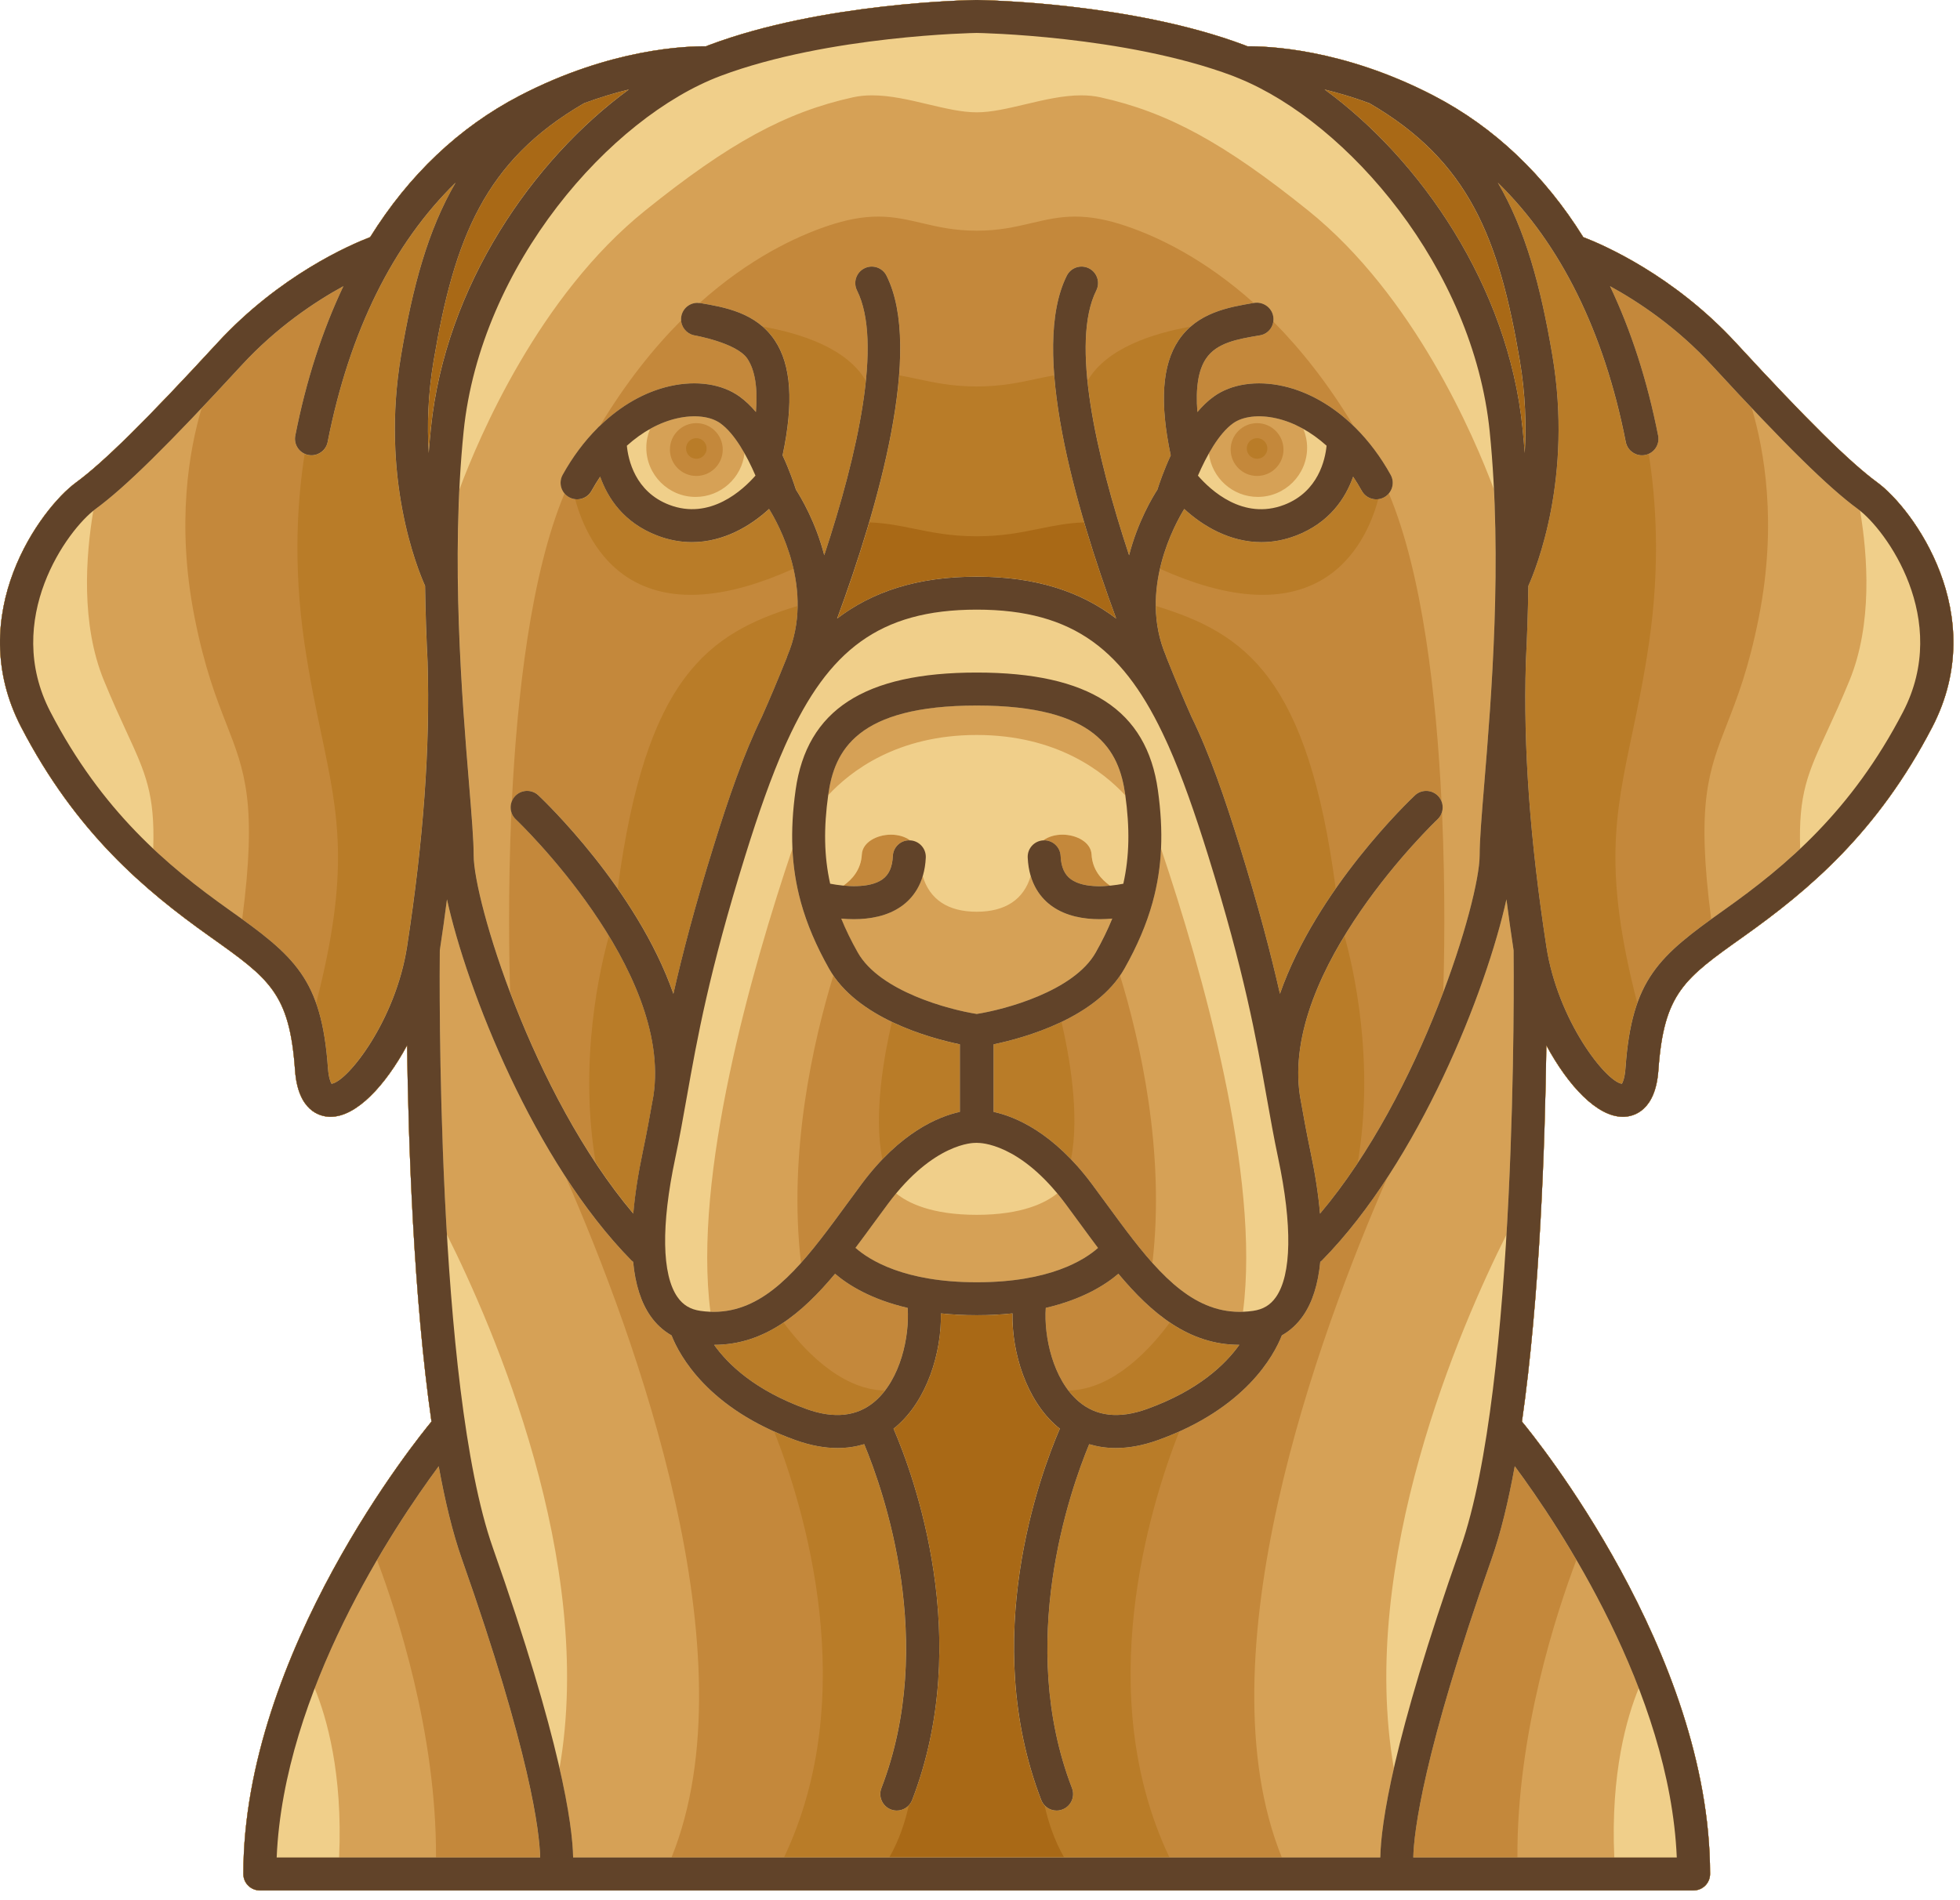
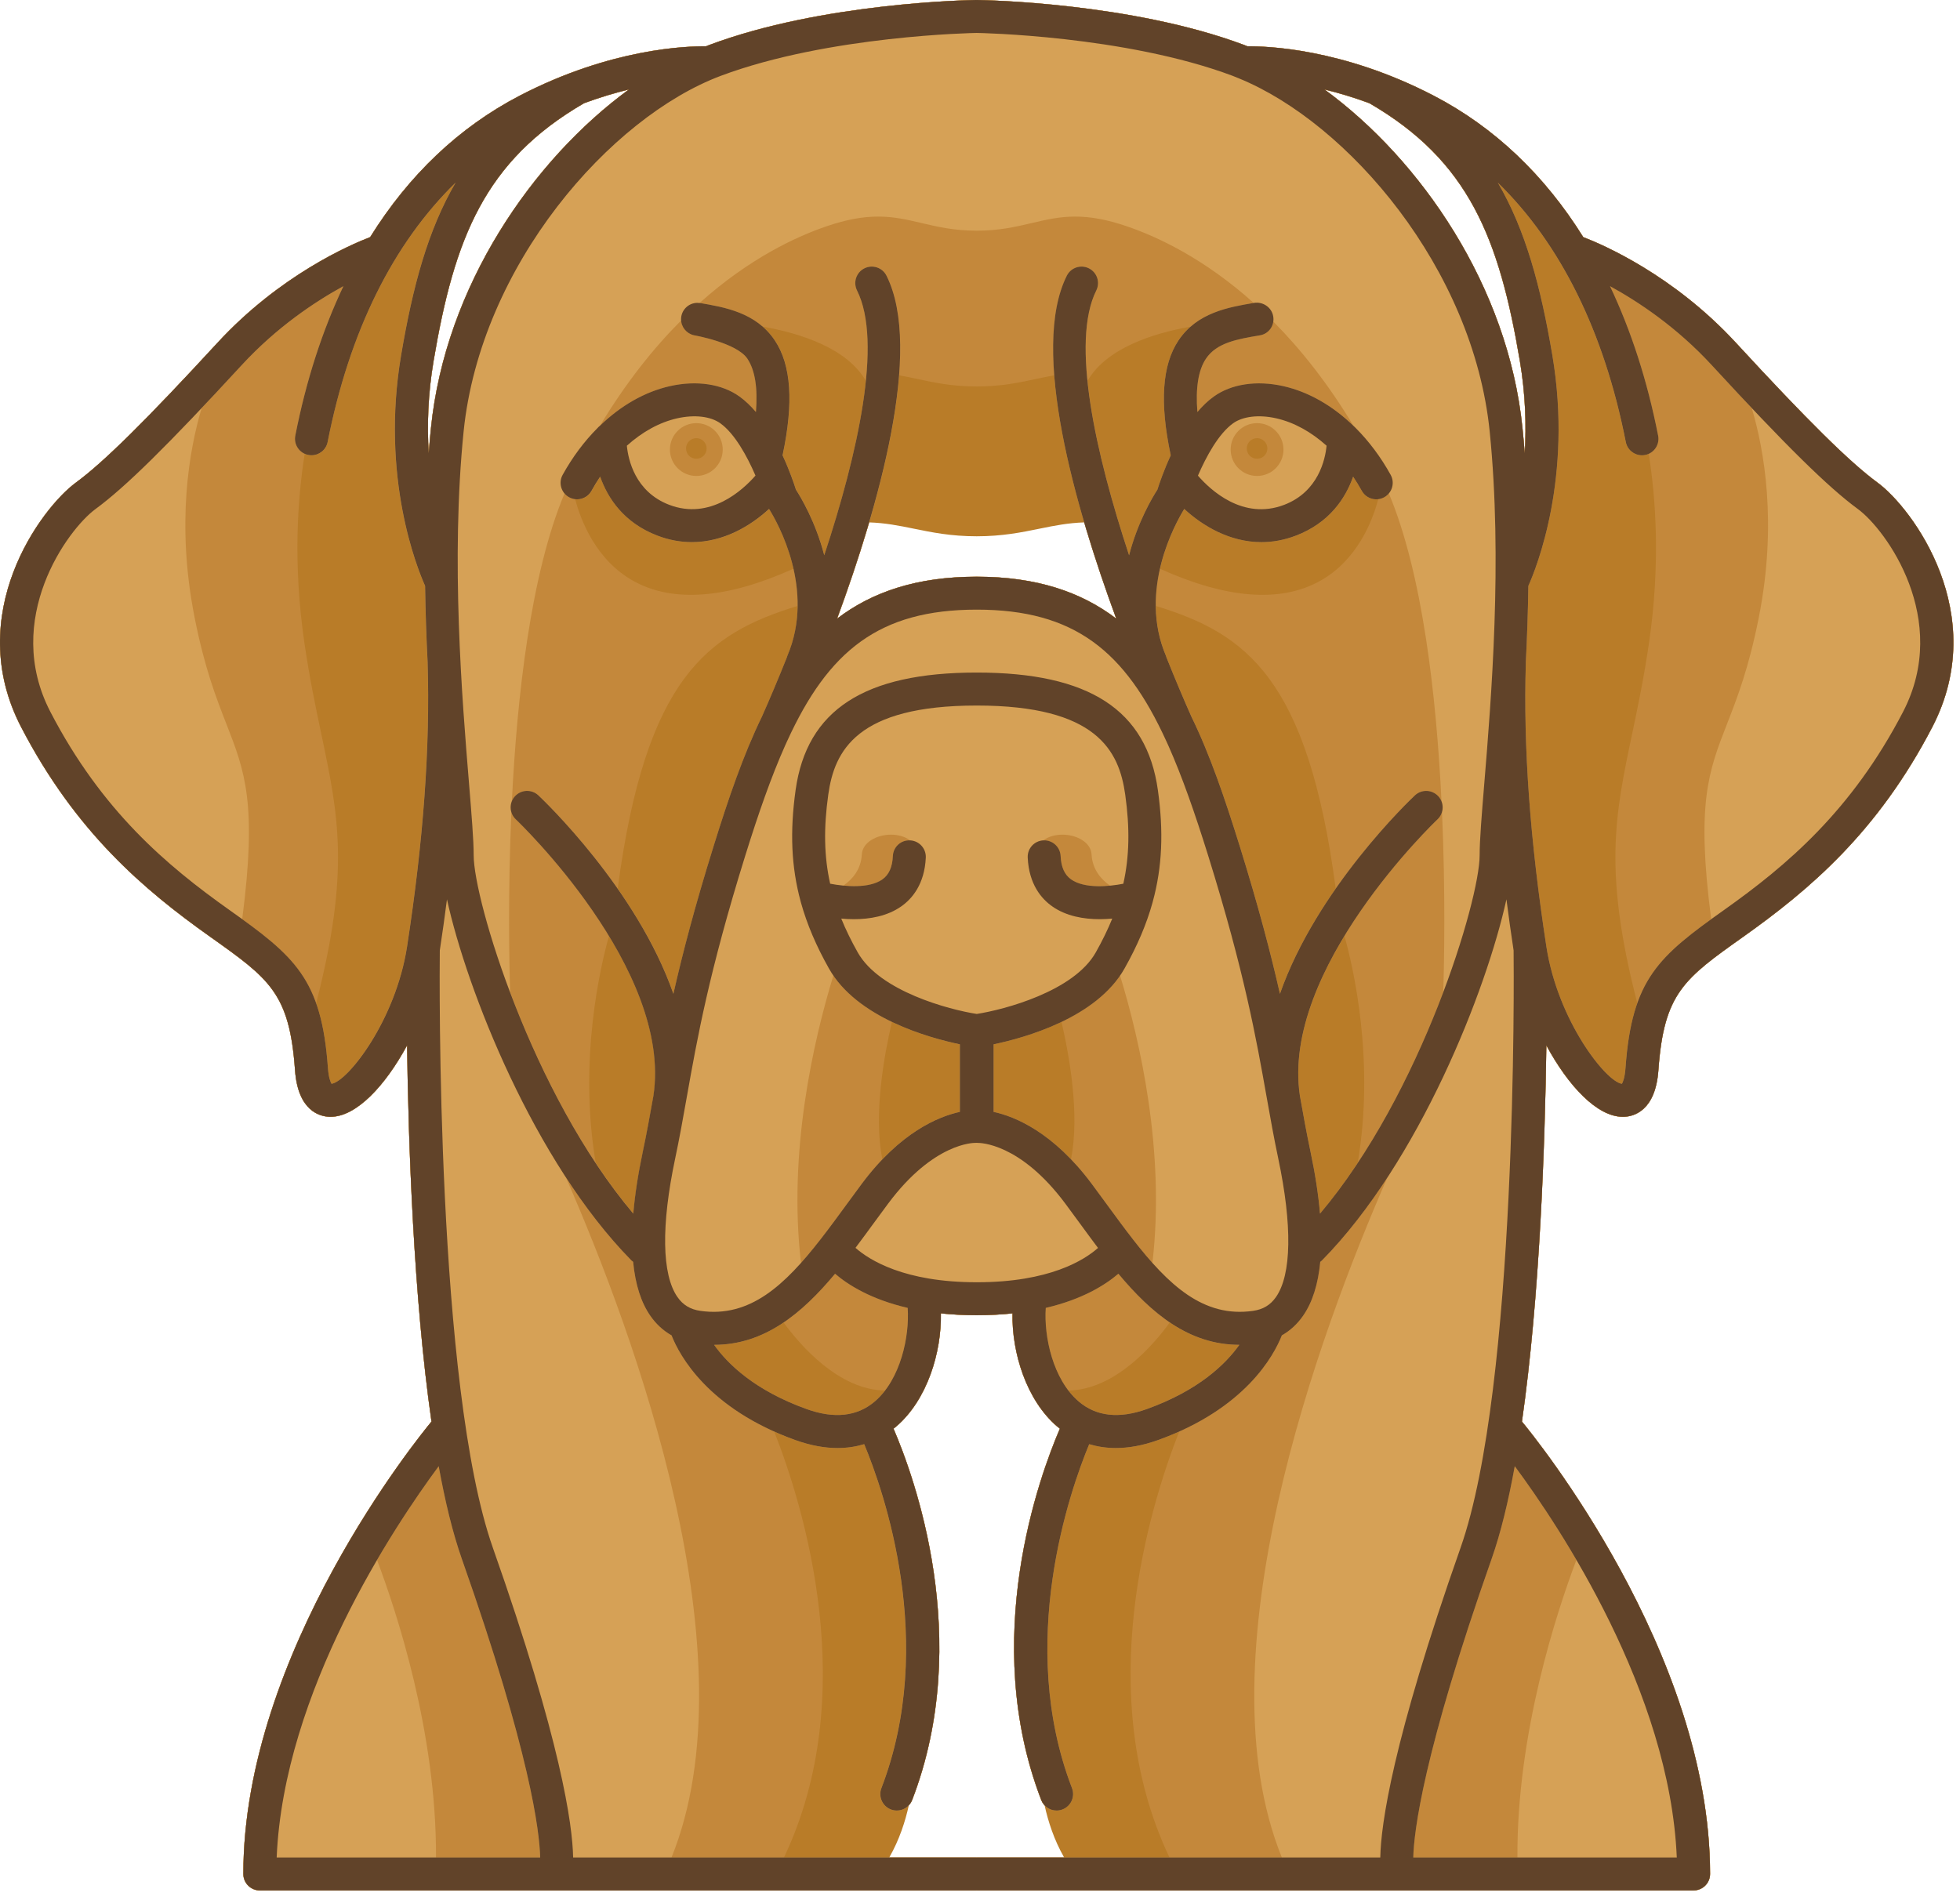
<svg xmlns="http://www.w3.org/2000/svg" style="fill-rule:evenodd;clip-rule:evenodd;stroke-linejoin:round;stroke-miterlimit:2;" xml:space="preserve" version="1.1" viewBox="0 0 131 127" height="100%" width="100%">
  <g transform="matrix(1,0,0,1,-232.72,-234.452)">
    <g>
      <g transform="matrix(1,0,0,1,-205.274,-95.793)">
-         <path style="fill:rgb(169,105,22);fill-rule:nonzero;" d="M563.475,362.503C561.632,361.151 558.804,358.358 554.022,353.166C549.843,348.631 545.134,346.603 543.815,346.098C541.232,341.953 537.879,338.754 533.825,336.645C527.695,333.458 522.574,333.327 521.378,333.344C521.304,333.314 521.229,333.281 521.153,333.253C513.583,330.414 503.73,330.251 503.313,330.245C503.304,330.245 503.293,330.248 503.283,330.249C503.272,330.248 503.262,330.245 503.249,330.245L503.235,330.245C502.818,330.251 492.965,330.414 485.396,333.253C485.321,333.281 485.247,333.314 485.171,333.344C483.98,333.324 478.855,333.456 472.723,336.645C468.667,338.754 465.316,341.954 462.734,346.098C461.416,346.604 456.705,348.631 452.528,353.166C447.745,358.358 444.918,361.15 443.073,362.503C440.722,364.227 435.487,371.304 439.408,378.854C443.058,385.883 447.633,389.742 452.032,392.864C456.006,395.684 457.345,396.634 457.713,401.791C457.909,404.526 459.378,404.881 459.999,404.905C460.028,404.907 460.059,404.907 460.087,404.907C461.814,404.907 463.741,402.835 465.202,400.132C465.29,406.655 465.632,416.912 466.833,425.281C466.036,426.24 454.258,440.699 454.258,455.522C454.258,456.13 454.752,456.624 455.36,456.624L503.25,456.624C503.259,456.624 503.267,456.621 503.275,456.621C503.283,456.621 503.291,456.624 503.299,456.624L551.19,456.624C551.797,456.624 552.291,456.131 552.291,455.522C552.291,440.699 540.513,426.24 539.717,425.281C540.918,416.912 541.26,406.655 541.349,400.133C542.809,402.835 544.737,404.907 546.465,404.907C546.493,404.907 546.522,404.907 546.55,404.905C547.174,404.881 548.643,404.526 548.836,401.791C549.205,396.634 550.543,395.685 554.517,392.864C558.916,389.742 563.493,385.884 567.142,378.854C571.06,371.304 565.824,364.227 563.475,362.503Z" />
-       </g>
+         </g>
      <g transform="matrix(1,0,0,1,4.561,-95.793)">
        <path style="fill:rgb(185,124,40);fill-rule:nonzero;" d="M353.64,362.503C351.797,361.151 348.969,358.358 344.186,353.166C340.007,348.631 335.298,346.603 333.979,346.098C331.396,341.953 328.043,338.754 323.988,336.645C317.859,333.458 312.737,333.327 311.542,333.344C311.467,333.314 311.392,333.281 311.317,333.253C303.746,330.414 293.894,330.251 293.478,330.245C293.468,330.245 293.457,330.248 293.447,330.249C293.436,330.248 293.426,330.245 293.414,330.245L293.399,330.245C292.982,330.251 283.131,330.414 275.561,333.253C275.486,333.281 275.411,333.314 275.336,333.344C274.144,333.324 269.019,333.456 262.888,336.645C258.833,338.754 255.48,341.954 252.899,346.098C251.58,346.604 246.869,348.631 242.692,353.166C237.91,358.358 235.082,361.15 233.237,362.503C230.887,364.227 225.653,371.304 229.572,378.854C233.222,385.883 237.797,389.742 242.196,392.864C246.17,395.684 247.508,396.634 247.877,401.791C248.073,404.526 249.541,404.881 250.163,404.905C250.192,404.907 250.222,404.907 250.25,404.907C251.977,404.907 253.905,402.835 255.366,400.132C255.453,406.655 255.796,416.912 256.996,425.281C256.201,426.24 244.422,440.699 244.422,455.522C244.422,456.13 244.915,456.624 245.523,456.624L293.412,456.624C293.421,456.624 293.429,456.621 293.437,456.621C293.446,456.621 293.454,456.624 293.462,456.624L341.352,456.624C341.959,456.624 342.453,456.131 342.453,455.522C342.453,440.699 330.675,426.24 329.879,425.281C331.079,416.912 331.421,406.655 331.51,400.133C332.969,402.835 334.897,404.907 336.626,404.907C336.654,404.907 336.683,404.907 336.712,404.905C337.335,404.881 338.803,404.526 338.998,401.791C339.366,396.634 340.705,395.685 344.679,392.864C349.078,389.742 353.653,385.884 357.303,378.854C361.225,371.304 355.99,364.227 353.64,362.503ZM302.766,371.602C300.43,369.822 297.444,368.799 293.438,368.799C289.434,368.799 286.447,369.821 284.111,371.602C284.842,369.613 285.59,367.414 286.25,365.168C287.314,365.202 288.245,365.384 289.217,365.584C290.447,365.835 291.717,366.096 293.437,366.096C295.156,366.096 296.429,365.835 297.658,365.584C298.63,365.384 299.561,365.202 300.625,365.168C301.287,367.414 302.034,369.612 302.766,371.602ZM319.678,337.143C326.334,341.001 328.353,346.178 329.738,354.364C330.118,356.61 330.178,358.693 330.065,360.537C330.022,359.98 329.973,359.427 329.917,358.876C328.956,349.372 323.106,340.92 316.685,336.229C317.604,336.45 318.609,336.748 319.678,337.143ZM267.198,337.144C268.267,336.748 269.273,336.452 270.192,336.228C263.77,340.919 257.921,349.373 256.96,358.875C256.905,359.426 256.855,359.979 256.813,360.536C256.701,358.692 256.759,356.609 257.141,354.363C258.523,346.179 260.542,341.001 267.198,337.144ZM293.438,454.422C293.43,454.422 293.422,454.42 293.413,454.42L287.593,454.42C288.272,453.242 288.671,451.982 288.903,450.928C288.996,450.827 289.074,450.711 289.126,450.576C293.26,439.828 289.234,428.897 287.879,425.753C287.942,425.703 288.008,425.652 288.068,425.602C290.124,423.835 291.094,420.666 291.045,418.048C291.774,418.125 292.56,418.169 293.413,418.169C293.422,418.169 293.43,418.166 293.438,418.166C293.447,418.166 293.455,418.169 293.463,418.169C294.317,418.169 295.102,418.125 295.831,418.048C295.783,420.666 296.752,423.835 298.809,425.602C298.868,425.653 298.934,425.704 298.998,425.753C297.644,428.898 293.619,439.828 297.751,450.576C297.804,450.712 297.88,450.827 297.975,450.928C298.207,451.986 298.606,453.244 299.283,454.42L293.463,454.42C293.455,454.42 293.447,454.422 293.438,454.422Z" />
      </g>
      <g transform="matrix(1,0,0,1,205.273,-95.793)">
        <path style="fill:rgb(196,136,59);fill-rule:nonzero;" d="M152.928,362.503C151.085,361.151 148.257,358.358 143.474,353.166C139.295,348.631 134.586,346.603 133.267,346.098C130.684,341.953 127.332,338.754 123.276,336.645C117.147,333.458 112.025,333.327 110.829,333.344C110.754,333.314 110.68,333.281 110.605,333.253C103.034,330.414 93.182,330.251 92.766,330.245C92.756,330.245 92.745,330.248 92.735,330.249C92.724,330.248 92.714,330.245 92.702,330.245L92.687,330.245C92.271,330.251 82.419,330.414 74.849,333.253C74.774,333.281 74.699,333.314 74.624,333.344C73.432,333.324 68.307,333.456 62.176,336.645C58.121,338.754 54.769,341.954 52.187,346.098C50.869,346.604 46.157,348.631 41.98,353.166C37.197,358.358 34.37,361.15 32.525,362.503C30.174,364.227 24.94,371.304 28.86,378.854C32.51,385.883 37.084,389.742 41.484,392.864C45.458,395.684 46.796,396.634 47.165,401.791C47.361,404.526 48.83,404.881 49.451,404.905C49.481,404.907 49.51,404.907 49.538,404.907C51.265,404.907 53.193,402.835 54.654,400.132C54.741,406.655 55.085,416.912 56.285,425.281C55.489,426.24 43.711,440.699 43.711,455.522C43.711,456.13 44.204,456.624 44.813,456.624L92.702,456.624C92.711,456.624 92.719,456.621 92.727,456.621C92.736,456.621 92.744,456.624 92.752,456.624L140.642,456.624C141.25,456.624 141.743,456.131 141.743,455.522C141.743,440.699 129.965,426.24 129.169,425.281C130.369,416.912 130.711,406.655 130.8,400.133C132.259,402.835 134.187,404.907 135.916,404.907C135.945,404.907 135.973,404.907 136.002,404.905C136.625,404.881 138.093,404.526 138.288,401.791C138.656,396.634 139.995,395.685 143.969,392.864C148.368,389.742 152.944,385.884 156.593,378.854C160.513,371.304 155.278,364.227 152.928,362.503ZM107.028,352.081C106.733,352.338 106.46,352.641 106.219,352.999C105.118,354.644 104.948,357.164 105.698,360.688C105.228,361.705 104.927,362.595 104.805,362.982C104.479,363.485 103.49,365.133 102.912,367.368C101.599,363.389 100.488,359.197 100.131,355.712C101.388,353.524 104.492,352.529 107.028,352.081ZM110.777,360.225C110.777,359.845 111.085,359.537 111.465,359.537C111.845,359.537 112.154,359.846 112.154,360.225C112.154,360.606 111.845,360.914 111.465,360.914C111.085,360.914 110.777,360.605 110.777,360.225ZM107.076,378.153C106.581,377.041 106.011,375.699 105.412,374.204C105.401,374.169 105.394,374.134 105.38,374.1C104.897,372.97 104.707,371.833 104.696,370.753C110.717,372.589 114.854,375.548 116.722,389.652C115.289,391.705 113.89,394.123 112.994,396.686C112.393,394.026 111.568,390.861 110.302,386.796C109.315,383.631 108.316,380.696 107.076,378.153ZM115.672,411.38C115.565,410.124 115.355,408.741 115.034,407.226C114.772,405.985 114.555,404.777 114.33,403.513C113.779,399.915 115.33,396.066 117.306,392.815C117.871,394.824 119.361,401.108 118.19,407.999C117.401,409.187 116.562,410.325 115.672,411.38ZM115.64,369.1C112.999,370.552 109.412,370.267 104.975,368.267C105.425,366.291 106.288,364.774 106.6,364.27C107.837,365.411 109.645,366.49 111.757,366.49C112.496,366.49 113.273,366.358 114.074,366.05C116.324,365.184 117.386,363.534 117.888,362.111C118.091,362.414 118.284,362.729 118.467,363.059C118.691,363.464 119.132,363.669 119.565,363.618C119.188,365.039 118.172,367.709 115.64,369.1ZM74.676,360.225C74.676,360.606 74.368,360.914 73.988,360.914C73.608,360.914 73.3,360.605 73.3,360.225C73.3,359.845 73.608,359.537 73.988,359.537C74.368,359.536 74.676,359.845 74.676,360.225ZM66.986,363.058C67.169,362.728 67.363,362.412 67.566,362.11C68.068,363.534 69.13,365.183 71.379,366.049C72.181,366.358 72.958,366.489 73.697,366.489C75.808,366.489 77.616,365.409 78.854,364.268C79.167,364.771 80.035,366.286 80.486,368.262C76.048,370.266 72.459,370.551 69.816,369.102C67.286,367.711 66.267,365.039 65.889,363.617C66.322,363.668 66.762,363.463 66.986,363.058ZM68.149,392.813C70.124,396.065 71.675,399.915 71.125,403.512C70.899,404.776 70.682,405.984 70.419,407.225C70.099,408.741 69.889,410.123 69.782,411.379C68.892,410.324 68.053,409.186 67.265,407.997C66.098,401.129 67.577,394.856 68.149,392.813ZM72.46,396.687C71.564,394.124 70.165,391.707 68.732,389.653C70.599,375.546 74.738,372.588 80.762,370.752C80.751,371.832 80.557,372.967 80.074,374.101C80.06,374.133 80.053,374.165 80.043,374.197C79.442,375.701 78.871,377.047 78.374,378.162C77.134,380.703 76.136,383.636 75.15,386.799C73.886,390.861 73.062,394.026 72.46,396.687ZM82.541,367.366C81.962,365.133 80.973,363.485 80.648,362.982C80.526,362.595 80.226,361.705 79.755,360.688C80.505,357.164 80.336,354.643 79.234,352.999C78.993,352.641 78.721,352.337 78.425,352.08C80.961,352.529 84.065,353.522 85.321,355.711C84.964,359.196 83.853,363.387 82.541,367.366ZM75.173,420.15C76.931,420.15 78.45,419.576 79.817,418.654C80.956,420.211 83.516,423.16 86.597,423.203C86.394,423.471 86.171,423.716 85.922,423.93C84.748,424.94 83.21,425.112 81.351,424.443C77.895,423.198 76.09,421.44 75.173,420.15ZM86.424,407.75C85.815,404.774 86.538,400.792 87.06,398.556C88.785,399.385 90.55,399.843 91.6,400.062L91.6,404.579C90.426,404.834 88.5,405.584 86.424,407.75ZM83.4,371.602C85.219,366.656 87.146,360.426 87.543,355.336C87.93,355.406 88.314,355.483 88.709,355.568C89.879,355.821 91.09,356.081 92.726,356.081C94.364,356.081 95.574,355.821 96.745,355.568C97.141,355.483 97.525,355.406 97.911,355.336C98.309,360.426 100.235,366.655 102.055,371.602C99.719,369.822 96.732,368.799 92.726,368.799C88.722,368.799 85.735,369.821 83.4,371.602ZM93.854,400.062C94.904,399.843 96.668,399.385 98.393,398.558C98.915,400.796 99.631,404.763 99.027,407.747C96.952,405.582 95.027,404.833 93.855,404.578L93.855,400.062L93.854,400.062ZM105.636,418.654C107.003,419.577 108.522,420.15 110.281,420.15C109.364,421.44 107.558,423.198 104.103,424.442C102.243,425.112 100.706,424.939 99.533,423.929C99.283,423.715 99.06,423.47 98.856,423.202C101.937,423.16 104.498,420.211 105.636,418.654ZM54.653,393.529C53.892,398.467 50.684,402.552 49.605,402.699C49.544,402.6 49.412,402.312 49.364,401.633C49.237,399.848 48.983,398.465 48.576,397.318C50.852,388.494 50.07,384.766 48.924,379.323C48.557,377.58 48.142,375.604 47.795,373.244C47.013,367.913 47.343,363.511 47.812,360.585C47.888,360.619 47.967,360.647 48.053,360.663C48.124,360.678 48.196,360.684 48.265,360.684C48.782,360.684 49.243,360.32 49.345,359.795C50.797,352.404 53.72,346.531 57.9,342.454C56.035,345.642 55.028,349.429 54.256,353.995C52.873,362.163 55.329,368.234 55.858,369.414C55.884,371.185 55.945,372.906 56.028,374.544C56.028,374.552 56.027,374.559 56.027,374.566C56.199,380.202 55.749,386.405 54.653,393.529ZM56.248,358.875C56.193,359.426 56.143,359.979 56.1,360.536C55.988,358.692 56.047,356.609 56.428,354.363C57.813,346.178 59.832,341.001 66.487,337.143C67.556,336.747 68.562,336.451 69.481,336.227C63.058,340.919 57.209,349.372 56.248,358.875ZM92.726,454.422C92.718,454.422 92.71,454.42 92.701,454.42L79.845,454.42C85.037,443.497 81.169,430.972 79.193,425.946C79.637,426.144 80.105,426.336 80.604,426.515C81.657,426.894 82.595,427.047 83.427,427.047C84.088,427.047 84.68,426.949 85.209,426.789C86.494,429.879 90.094,440.071 86.358,449.784C86.14,450.351 86.423,450.988 86.99,451.208C87.12,451.258 87.254,451.281 87.386,451.281C87.828,451.281 88.246,451.011 88.414,450.575C92.548,439.827 88.523,428.896 87.167,425.752C87.23,425.702 87.296,425.651 87.356,425.601C89.413,423.834 90.383,420.665 90.333,418.047C91.063,418.124 91.848,418.168 92.701,418.168C92.71,418.168 92.718,418.165 92.726,418.165C92.735,418.165 92.743,418.168 92.751,418.168C93.605,418.168 94.39,418.124 95.119,418.047C95.071,420.665 96.04,423.834 98.097,425.601C98.156,425.652 98.223,425.703 98.286,425.752C96.932,428.897 92.907,439.827 97.04,450.575C97.208,451.012 97.625,451.281 98.069,451.281C98.2,451.281 98.334,451.258 98.464,451.208C99.032,450.988 99.315,450.352 99.098,449.784C95.37,440.094 98.964,429.885 100.248,426.789C100.776,426.949 101.368,427.047 102.028,427.047C102.859,427.047 103.799,426.894 104.851,426.515C105.35,426.335 105.819,426.144 106.262,425.946C104.286,430.971 100.416,443.497 105.611,454.42L92.751,454.42C92.743,454.42 92.735,454.422 92.726,454.422ZM129.206,358.875C128.245,349.371 122.394,340.919 115.974,336.228C116.892,336.451 117.897,336.749 118.967,337.143C125.623,341.001 127.642,346.178 129.028,354.364C129.407,356.61 129.468,358.693 129.355,360.537C129.31,359.979 129.262,359.426 129.206,358.875ZM135.85,402.699C134.77,402.553 131.561,398.466 130.801,393.529C129.704,386.405 129.255,380.202 129.428,374.565C129.428,374.557 129.426,374.55 129.426,374.543C129.508,372.905 129.571,371.185 129.597,369.413C130.125,368.233 132.581,362.162 131.199,353.994C130.426,349.428 129.419,345.64 127.553,342.453C131.735,346.53 134.657,352.403 136.108,359.794C136.212,360.318 136.672,360.683 137.188,360.683C137.258,360.683 137.331,360.677 137.402,360.662C137.486,360.645 137.566,360.618 137.641,360.584C138.111,363.512 138.441,367.913 137.659,373.243C137.313,375.603 136.898,377.579 136.53,379.322C135.385,384.765 134.603,388.493 136.879,397.317C136.473,398.464 136.22,399.847 136.091,401.632C136.042,402.313 135.909,402.601 135.85,402.699Z" />
      </g>
      <g transform="matrix(1,0,0,1,-205.274,95.794)">
        <path style="fill:rgb(214,161,86);fill-rule:nonzero;" d="M563.475,170.915C561.632,169.563 558.804,166.77 554.022,161.577C549.843,157.042 545.134,155.015 543.815,154.51C541.232,150.365 537.879,147.165 533.825,145.056C527.695,141.869 522.574,141.738 521.378,141.755C521.304,141.726 521.229,141.692 521.153,141.665C513.583,138.826 503.73,138.663 503.313,138.658C503.304,138.658 503.293,138.66 503.283,138.661C503.272,138.661 503.262,138.658 503.249,138.658L503.235,138.658C502.818,138.663 492.965,138.826 485.396,141.665C485.321,141.693 485.247,141.726 485.171,141.755C483.98,141.737 478.855,141.868 472.723,145.056C468.667,147.165 465.316,150.365 462.734,154.51C461.416,155.015 456.705,157.042 452.528,161.577C447.745,166.77 444.918,169.562 443.073,170.915C440.722,172.639 435.487,179.715 439.408,187.265C443.058,194.295 447.633,198.153 452.032,201.275C456.006,204.095 457.345,205.045 457.713,210.202C457.909,212.937 459.378,213.291 459.999,213.316C460.028,213.317 460.059,213.318 460.087,213.318C461.814,213.318 463.741,211.245 465.202,208.543C465.29,215.066 465.632,225.323 466.833,233.692C466.036,234.651 454.258,249.11 454.258,263.933C454.258,264.541 454.752,265.035 455.36,265.035L503.25,265.035C503.259,265.035 503.267,265.032 503.275,265.032C503.283,265.032 503.291,265.035 503.299,265.035L551.19,265.035C551.797,265.035 552.291,264.541 552.291,263.933C552.291,249.11 540.513,234.651 539.717,233.692C540.918,225.323 541.26,215.067 541.349,208.544C542.809,211.246 544.737,213.319 546.465,213.319C546.493,213.319 546.522,213.319 546.55,213.317C547.174,213.292 548.643,212.938 548.836,210.203C549.205,205.046 550.543,204.096 554.517,201.276C558.916,198.153 563.493,194.296 567.142,187.266C571.06,179.715 565.824,172.639 563.475,170.915ZM529.514,145.554C536.169,149.412 538.188,154.59 539.575,162.775C539.954,165.022 540.014,167.105 539.901,168.948C539.858,168.392 539.809,167.838 539.753,167.286C538.793,157.783 532.942,149.33 526.521,144.639C527.439,144.862 528.444,145.16 529.514,145.554ZM523.777,168.712C523.777,169.686 522.988,170.476 522.011,170.476C521.038,170.476 520.247,169.686 520.247,168.712C520.247,167.737 521.038,166.946 522.011,166.946C522.988,166.946 523.777,167.737 523.777,168.712ZM523.765,164.471C521.985,164.071 520.292,164.325 519.119,165.168C518.725,165.452 518.36,165.808 518.023,166.203C517.895,164.598 518.084,163.402 518.595,162.637C519.315,161.564 520.701,161.329 522.169,161.081L522.208,161.074C522.691,160.992 523.03,160.609 523.093,160.15C524.9,161.97 526.73,164.257 528.458,167.129C527.063,165.778 525.452,164.849 523.765,164.471ZM516.245,169.1C515.775,170.117 515.474,171.008 515.352,171.394C515.026,171.897 514.038,173.545 513.459,175.78C511.209,168.961 509.548,161.517 511.268,158.076C511.54,157.532 511.32,156.87 510.776,156.598C510.231,156.326 509.57,156.546 509.297,157.091C506.827,162.029 509.837,172.503 512.601,180.013C510.265,178.233 507.279,177.211 503.273,177.211C499.269,177.211 496.281,178.232 493.947,180.013C496.711,172.503 499.718,162.03 497.249,157.091C496.977,156.547 496.315,156.326 495.771,156.598C495.226,156.87 495.006,157.532 495.278,158.076C496.997,161.514 495.335,168.959 493.088,175.778C492.509,173.545 491.52,171.898 491.194,171.394C491.072,171.007 490.771,170.116 490.3,169.1C491.051,165.576 490.881,163.056 489.78,161.412C488.536,159.554 486.44,159.196 484.753,158.911C488.063,155.946 491.179,154.482 493.288,153.768C494.564,153.337 495.644,153.137 496.691,153.137C497.75,153.137 498.637,153.345 499.577,153.566C500.653,153.818 501.765,154.08 503.272,154.08C504.78,154.08 505.893,153.819 506.969,153.566C507.908,153.346 508.795,153.137 509.852,153.137C510.9,153.137 511.982,153.338 513.255,153.768C515.365,154.481 518.482,155.946 521.791,158.911C520.103,159.196 518.008,159.554 516.764,161.412C515.664,163.056 515.495,165.576 516.245,169.1ZM508.881,195.889C508.855,195.281 508.341,194.806 507.732,194.837C507.729,194.837 507.725,194.838 507.721,194.839C508.084,194.57 508.555,194.456 509.006,194.456C509.927,194.456 510.907,194.951 510.951,195.781C511.007,196.802 511.607,197.461 512.184,197.864C511.283,197.95 510.231,197.908 509.578,197.445C509.141,197.134 508.913,196.625 508.881,195.889ZM495.595,195.781C495.64,194.951 496.62,194.456 497.543,194.456C497.992,194.456 498.462,194.57 498.827,194.839C498.824,194.839 498.82,194.837 498.816,194.837C498.2,194.806 497.694,195.281 497.668,195.889C497.634,196.624 497.407,197.132 496.971,197.443C496.325,197.904 495.271,197.947 494.367,197.861C494.943,197.458 495.542,196.799 495.595,195.781ZM493.694,203.87C495.721,206.834 500.183,208.064 502.147,208.473L502.147,212.99C500.712,213.302 498.159,214.348 495.581,217.812C495.249,218.258 494.922,218.706 494.596,219.151C494,219.964 493.423,220.753 492.846,221.496C492.842,221.501 492.839,221.505 492.835,221.51C492.402,222.068 491.969,222.595 491.53,223.085C490.663,215.684 492.347,208.28 493.694,203.87ZM513.712,221.509C513.71,221.505 513.706,221.501 513.703,221.497C513.125,220.754 512.546,219.964 511.953,219.15C511.627,218.704 511.299,218.256 510.968,217.811C508.388,214.347 505.834,213.3 504.402,212.989L504.402,208.472C506.366,208.063 510.826,206.833 512.853,203.869C514.201,208.28 515.884,215.683 515.018,223.083C514.579,222.594 514.146,222.066 513.712,221.509ZM486.299,168.712C486.299,169.686 485.51,170.476 484.535,170.476C483.56,170.476 482.769,169.686 482.769,168.712C482.769,167.737 483.56,166.946 484.535,166.946C485.51,166.946 486.299,167.737 486.299,168.712ZM487.427,165.168C486.255,164.326 484.562,164.071 482.781,164.471C481.097,164.849 479.488,165.775 478.093,167.124C478.091,167.125 478.091,167.127 478.089,167.128C479.839,164.22 481.693,161.909 483.524,160.078C483.558,160.568 483.911,160.968 484.378,161.071C484.378,161.071 487.232,161.564 487.951,162.637C488.462,163.402 488.653,164.597 488.522,166.203C488.188,165.808 487.822,165.452 487.427,165.168ZM472.09,204.991C472.028,202.99 471.936,198.349 472.174,192.929C472.228,193.116 472.325,193.292 472.477,193.435C472.582,193.534 482.971,203.436 481.672,211.926C481.445,213.189 481.228,214.397 480.966,215.638C480.646,217.154 480.435,218.536 480.328,219.792C476.703,215.497 473.909,209.812 472.09,204.991ZM473.986,191.831C473.544,191.414 472.845,191.435 472.428,191.878C472.328,191.984 472.255,192.105 472.205,192.233C472.551,185.201 473.469,177.023 475.726,171.642C475.809,171.743 475.913,171.832 476.034,171.9C476.567,172.195 477.237,172.003 477.531,171.471C477.715,171.141 477.909,170.825 478.112,170.523C478.613,171.946 479.676,173.597 481.925,174.461C482.727,174.77 483.503,174.901 484.242,174.901C486.354,174.901 488.161,173.822 489.399,172.681C489.983,173.619 492.508,178.087 490.62,182.511C490.605,182.543 490.599,182.575 490.588,182.608C489.987,184.11 489.417,185.457 488.92,186.572C487.68,189.113 486.682,192.045 485.696,195.21C484.431,199.274 483.606,202.439 483.004,205.098C480.558,198.085 474.336,192.158 473.986,191.831ZM485.72,228.562C489.091,228.562 491.59,226.463 493.807,223.81C494.685,224.562 496.212,225.523 498.659,226.093C498.793,228.011 498.181,230.87 496.47,232.343C495.295,233.352 493.757,233.525 491.899,232.855C488.44,231.61 486.636,229.852 485.72,228.562ZM507.889,226.092C510.335,225.523 511.863,224.561 512.741,223.809C514.958,226.462 517.458,228.561 520.827,228.561L520.829,228.561C519.912,229.852 518.106,231.61 514.651,232.853C512.791,233.523 511.254,233.35 510.081,232.341C508.366,230.87 507.757,228.011 507.889,226.092ZM520.848,195.209C519.863,192.042 518.864,189.107 517.623,186.564C517.127,185.453 516.558,184.111 515.959,182.615C515.948,182.58 515.94,182.545 515.927,182.511C514.047,178.112 516.565,173.623 517.148,172.681C518.384,173.822 520.193,174.9 522.304,174.9C523.043,174.9 523.819,174.768 524.62,174.46C526.871,173.595 527.933,171.944 528.435,170.522C528.638,170.824 528.831,171.14 529.014,171.47C529.308,172.002 529.98,172.194 530.511,171.899C530.633,171.832 530.735,171.742 530.819,171.641C533.079,177.022 533.996,185.2 534.34,192.232C534.29,192.105 534.217,191.983 534.117,191.878C533.7,191.435 533.003,191.414 532.559,191.831C532.211,192.159 525.989,198.085 523.539,205.098C522.94,202.438 522.115,199.274 520.848,195.209ZM534.071,193.435C534.222,193.292 534.321,193.116 534.373,192.929C534.613,198.349 534.519,202.991 534.456,204.991C532.639,209.812 529.845,215.497 526.219,219.792C526.112,218.536 525.902,217.153 525.581,215.638C525.318,214.397 525.102,213.189 524.877,211.926C523.576,203.436 533.967,193.534 534.071,193.435ZM477.033,145.554C478.102,145.16 479.107,144.862 480.026,144.638C473.604,149.33 467.755,157.783 466.795,167.285C466.739,167.837 466.69,168.391 466.647,168.947C466.535,167.103 466.593,165.02 466.975,162.774C468.359,154.59 470.378,149.413 477.033,145.554ZM465.2,201.94C464.438,206.878 461.229,210.964 460.151,211.111C460.09,211.012 459.957,210.723 459.909,210.045C459.513,204.503 457.931,202.818 454.182,200.106C455.192,192.356 454.355,190.205 453.128,187.063C452.444,185.312 451.669,183.326 450.995,179.91C449.759,173.648 450.639,168.739 451.47,165.942C452.287,165.077 453.175,164.125 454.146,163.07C456.491,160.525 459.052,158.826 460.946,157.789C459.54,160.753 458.455,164.088 457.73,167.781C457.612,168.378 458.002,168.957 458.599,169.074C458.67,169.089 458.742,169.095 458.811,169.095C459.328,169.095 459.788,168.731 459.891,168.206C461.343,160.816 464.265,154.942 468.446,150.866C466.581,154.054 465.574,157.84 464.802,162.408C463.419,170.575 465.874,176.646 466.404,177.826C466.429,179.597 466.491,181.319 466.573,182.956C466.573,182.963 466.572,182.971 466.573,182.978C466.745,188.614 466.296,194.817 465.2,201.94ZM467.135,262.831C467.176,254.495 464.496,246.391 463.194,242.948C464.778,240.233 466.299,238.048 467.314,236.676C467.74,239.02 468.248,241.133 468.857,242.862C473.452,255.899 474.056,261.14 474.095,262.832L467.135,262.832L467.135,262.831ZM503.273,262.833C503.264,262.833 503.256,262.831 503.248,262.831L482.876,262.831C488.302,249.428 480.46,227.989 475.814,217.363C477.143,219.403 478.608,221.303 480.19,222.913C480.228,222.951 480.269,222.981 480.31,223.013C480.454,224.524 480.839,225.733 481.466,226.631C481.853,227.185 482.326,227.617 482.877,227.929C483.402,229.265 485.304,232.823 491.15,234.928C492.203,235.306 493.14,235.461 493.972,235.461C494.633,235.461 495.225,235.362 495.754,235.202C497.038,238.292 500.638,248.484 496.903,258.197C496.683,258.765 496.966,259.402 497.535,259.621C497.666,259.671 497.799,259.695 497.931,259.695C498.373,259.695 498.79,259.426 498.959,258.988C503.093,248.241 499.068,237.311 497.712,234.165C497.776,234.115 497.842,234.064 497.9,234.014C499.957,232.247 500.927,229.078 500.878,226.46C501.607,226.536 502.393,226.581 503.246,226.581C503.255,226.581 503.263,226.579 503.271,226.579C503.279,226.579 503.287,226.581 503.295,226.581C504.149,226.581 504.935,226.537 505.663,226.46C505.615,229.078 506.585,232.247 508.641,234.014C508.701,234.065 508.766,234.115 508.83,234.165C507.476,237.311 503.45,248.241 507.583,258.988C507.752,259.426 508.169,259.695 508.612,259.695C508.742,259.695 508.876,259.672 509.006,259.621C509.575,259.402 509.859,258.765 509.641,258.197C505.913,248.507 509.507,238.298 510.79,235.203C511.319,235.362 511.911,235.461 512.57,235.461C513.402,235.461 514.341,235.306 515.394,234.928C521.239,232.824 523.14,229.266 523.667,227.929C524.217,227.616 524.689,227.185 525.076,226.631C525.703,225.733 526.088,224.524 526.232,223.013C526.273,222.982 526.316,222.951 526.353,222.913C527.935,221.303 529.399,219.403 530.728,217.363C526.082,227.989 518.241,249.428 523.667,262.831L503.293,262.831C503.289,262.831 503.282,262.833 503.273,262.833ZM537.69,242.861C538.299,241.132 538.809,239.018 539.233,236.674C540.249,238.045 541.771,240.229 543.355,242.944C542.052,246.385 539.371,254.493 539.413,262.831L532.451,262.831C532.491,261.14 533.097,255.898 537.69,242.861ZM546.638,210.045C546.589,210.723 546.455,211.012 546.397,211.111C545.317,210.964 542.108,206.877 541.347,201.94C540.251,194.816 539.802,188.613 539.975,182.977C539.975,182.97 539.973,182.962 539.973,182.955C540.055,181.318 540.118,179.596 540.145,177.825C540.672,176.644 543.129,170.573 541.747,162.407C540.974,157.839 539.967,154.053 538.101,150.865C542.283,154.942 545.205,160.816 546.656,168.205C546.76,168.73 547.219,169.094 547.736,169.094C547.805,169.094 547.879,169.088 547.95,169.073C548.547,168.956 548.935,168.377 548.817,167.78C548.092,164.088 547.006,160.752 545.601,157.788C547.495,158.825 550.057,160.524 552.401,163.069C553.372,164.124 554.259,165.075 555.077,165.941C555.907,168.738 556.788,173.647 555.552,179.909C554.878,183.326 554.103,185.311 553.42,187.062C552.192,190.205 551.355,192.355 552.365,200.105C548.617,202.818 547.033,204.503 546.638,210.045Z" />
      </g>
      <g transform="matrix(1,0,0,1,4.561,95.794)">
-         <path style="fill:rgb(240,207,138);fill-rule:nonzero;" d="M353.64,170.915C351.797,169.563 348.97,166.77 344.186,161.577C340.008,157.042 335.298,155.015 333.979,154.51C331.396,150.365 328.044,147.165 323.989,145.056C317.86,141.869 312.738,141.738 311.543,141.755C311.468,141.726 311.392,141.692 311.317,141.665C303.746,138.826 293.894,138.663 293.478,138.658C293.468,138.658 293.458,138.66 293.447,138.661C293.435,138.661 293.425,138.658 293.414,138.658L293.399,138.658C292.982,138.663 283.131,138.826 275.561,141.665C275.486,141.693 275.411,141.726 275.336,141.755C274.143,141.737 269.02,141.868 262.888,145.056C258.833,147.165 255.481,150.365 252.899,154.51C251.58,155.015 246.869,157.042 242.692,161.577C237.909,166.77 235.081,169.562 233.237,170.915C230.887,172.639 225.653,179.715 229.572,187.265C233.222,194.295 237.797,198.153 242.196,201.275C246.17,204.095 247.508,205.045 247.877,210.202C248.072,212.937 249.541,213.291 250.163,213.316C250.192,213.317 250.221,213.318 250.25,213.318C251.977,213.318 253.905,211.245 255.366,208.543C255.454,215.066 255.796,225.323 256.996,233.692C256.201,234.651 244.422,249.11 244.422,263.933C244.422,264.541 244.915,265.035 245.523,265.035L293.413,265.035C293.421,265.035 293.429,265.032 293.438,265.032C293.446,265.032 293.455,265.035 293.463,265.035L341.353,265.035C341.961,265.035 342.455,264.541 342.455,263.933C342.455,249.11 330.677,234.651 329.881,233.692C331.081,225.323 331.423,215.067 331.512,208.544C332.972,211.246 334.9,213.319 336.628,213.319C336.656,213.319 336.686,213.319 336.715,213.317C337.337,213.292 338.805,212.938 339.001,210.203C339.369,205.046 340.708,204.096 344.682,201.276C349.081,198.153 353.656,194.296 357.306,187.266C361.225,179.715 355.99,172.639 353.64,170.915ZM319.678,145.554C326.334,149.412 328.353,154.59 329.738,162.775C330.118,165.022 330.178,167.105 330.065,168.948C330.022,168.392 329.973,167.838 329.917,167.286C328.956,157.783 323.106,149.33 316.685,144.639C317.604,144.862 318.609,145.16 319.678,145.554ZM327.366,191C327.191,193.135 327.052,194.821 327.052,195.838C327.052,198.821 323.175,211.746 316.384,219.792C316.277,218.536 316.067,217.153 315.746,215.638C315.484,214.397 315.267,213.189 315.042,211.926C313.742,203.437 324.131,193.534 324.237,193.435C324.679,193.018 324.7,192.321 324.283,191.878C323.866,191.435 323.169,191.414 322.726,191.831C322.377,192.159 316.155,198.085 313.705,205.098C313.103,202.438 312.279,199.274 311.013,195.21C310.027,192.043 309.028,189.108 307.786,186.565C307.291,185.454 306.721,184.112 306.122,182.616C306.111,182.581 306.104,182.546 306.09,182.512C304.211,178.113 306.728,173.624 307.31,172.682C308.548,173.823 310.355,174.901 312.467,174.901C313.206,174.901 313.982,174.769 314.784,174.461C317.034,173.596 318.096,171.945 318.598,170.523C318.801,170.825 318.995,171.141 319.178,171.471C319.473,172.003 320.143,172.195 320.676,171.9C321.208,171.605 321.4,170.934 321.106,170.402C320.44,169.202 319.646,168.146 318.761,167.262C318.722,167.22 318.682,167.18 318.638,167.144C317.239,165.785 315.622,164.852 313.93,164.471C312.149,164.071 310.456,164.325 309.284,165.168C308.889,165.452 308.524,165.808 308.188,166.203C308.058,164.598 308.248,163.402 308.76,162.637C309.479,161.564 310.866,161.329 312.335,161.081L312.374,161.074C312.974,160.973 313.358,160.407 313.257,159.807C313.156,159.207 312.569,158.807 311.968,158.908C310.279,159.194 308.177,159.549 306.93,161.411C305.829,163.056 305.659,165.576 306.409,169.099C305.939,170.116 305.638,171.007 305.516,171.393C305.19,171.896 304.201,173.544 303.623,175.779C301.374,168.96 299.712,161.516 301.432,158.075C301.704,157.531 301.483,156.869 300.939,156.597C300.395,156.325 299.733,156.545 299.461,157.09C296.991,162.028 300,172.502 302.763,180.012C300.428,178.232 297.441,177.21 293.436,177.21C289.431,177.21 286.444,178.231 284.109,180.012C286.873,172.502 289.881,162.029 287.412,157.09C287.14,156.546 286.477,156.325 285.934,156.597C285.39,156.869 285.169,157.531 285.441,158.075C287.161,161.513 285.499,168.958 283.251,175.777C282.672,173.544 281.684,171.897 281.358,171.393C281.236,171.006 280.936,170.115 280.465,169.099C281.215,165.575 281.046,163.055 279.944,161.411C278.698,159.549 276.595,159.194 274.907,158.908L274.905,158.917C274.863,158.912 274.822,158.904 274.778,158.904C274.173,158.904 273.682,159.395 273.682,160C273.682,160.524 274.05,160.961 274.542,161.07C274.542,161.07 277.396,161.563 278.115,162.636C278.627,163.401 278.817,164.596 278.687,166.202C278.351,165.807 277.986,165.452 277.591,165.167C276.419,164.325 274.726,164.07 272.945,164.47C271.26,164.848 269.652,165.774 268.257,167.123C268.194,167.171 268.138,167.226 268.087,167.286C267.213,168.164 266.428,169.212 265.769,170.401C265.474,170.933 265.666,171.604 266.199,171.899C266.731,172.194 267.401,172.002 267.696,171.47C267.879,171.14 268.072,170.824 268.276,170.522C268.778,171.945 269.841,173.596 272.09,174.46C272.892,174.769 273.668,174.9 274.407,174.9C276.519,174.9 278.327,173.821 279.564,172.68C280.148,173.618 282.674,178.086 280.784,182.51C280.77,182.542 280.764,182.574 280.753,182.607C280.152,184.109 279.581,185.456 279.084,186.571C277.845,189.112 276.847,192.044 275.862,195.209C274.596,199.273 273.771,202.438 273.17,205.097C270.72,198.084 264.498,192.158 264.149,191.83C263.706,191.413 263.009,191.434 262.592,191.877C262.175,192.32 262.196,193.017 262.639,193.434C262.744,193.533 273.133,203.435 271.834,211.925C271.609,213.188 271.392,214.396 271.129,215.637C270.809,217.153 270.599,218.535 270.492,219.791C263.7,211.745 259.823,198.82 259.823,195.837C259.823,194.82 259.684,193.134 259.509,190.999C259.118,186.251 258.508,178.78 258.868,171.37C260.184,167.844 264.188,158.436 271.28,152.733C276.901,148.211 280.665,146.16 285.169,145.163C285.567,145.075 285.985,145.032 286.449,145.032C287.671,145.032 288.949,145.336 290.187,145.63C291.349,145.906 292.447,146.167 293.437,146.167C294.428,146.167 295.526,145.906 296.688,145.63C297.925,145.336 299.204,145.032 300.425,145.032C300.889,145.032 301.308,145.075 301.705,145.163C306.208,146.16 309.973,148.211 315.594,152.733C322.685,158.436 326.69,167.844 328.005,171.37C328.368,178.78 327.757,186.252 327.366,191ZM293.438,206.442C291.605,206.158 286.952,204.934 285.485,202.331C285.047,201.555 284.684,200.807 284.381,200.067C284.649,200.091 284.93,200.107 285.222,200.107C286.287,200.107 287.468,199.909 288.41,199.239C288.925,198.873 289.52,198.247 289.828,197.222C290.292,198.788 291.52,199.609 293.438,199.609C295.355,199.609 296.584,198.788 297.047,197.222C297.356,198.247 297.951,198.873 298.466,199.239C299.408,199.909 300.588,200.107 301.654,200.107C301.945,200.107 302.227,200.091 302.494,200.067C302.192,200.807 301.828,201.555 301.391,202.331C299.924,204.935 295.269,206.159 293.438,206.442ZM293.438,187.792C288.11,187.792 284.987,190.225 283.508,191.826C283.51,191.812 283.511,191.798 283.513,191.784C283.924,188.836 285.426,185.823 293.438,185.823C301.451,185.823 302.951,188.836 303.363,191.784C303.365,191.799 303.367,191.813 303.368,191.828C301.888,190.225 298.766,187.792 293.438,187.792ZM285.761,195.781C285.805,194.951 286.785,194.456 287.707,194.456C288.156,194.456 288.627,194.57 288.992,194.839C288.988,194.839 288.985,194.837 288.981,194.837C288.364,194.806 287.858,195.281 287.832,195.889C287.799,196.624 287.572,197.132 287.137,197.443C286.49,197.904 285.437,197.947 284.533,197.861C285.107,197.458 285.707,196.799 285.761,195.781ZM299.743,197.444C299.307,197.133 299.078,196.625 299.045,195.888C299.019,195.28 298.505,194.805 297.896,194.836C297.892,194.836 297.889,194.837 297.885,194.838C298.25,194.569 298.72,194.455 299.17,194.455C300.091,194.455 301.071,194.95 301.116,195.78C301.171,196.801 301.773,197.46 302.349,197.863C301.448,197.95 300.396,197.908 299.743,197.444ZM275.642,226.35C274.463,217.242 278.376,203.53 281.121,195.391C281.176,196.609 281.356,197.772 281.67,198.924C281.676,198.948 281.681,198.972 281.689,198.996C282.094,200.456 282.713,201.9 283.567,203.414C285.426,206.713 290.25,208.044 292.313,208.474L292.313,212.991C290.879,213.303 288.326,214.349 285.746,217.813C285.414,218.259 285.087,218.707 284.761,219.152C284.167,219.965 283.589,220.754 283.011,221.497C283.008,221.502 283.004,221.506 283,221.511C280.796,224.341 278.612,226.458 275.642,226.35ZM275.885,228.562C279.256,228.562 281.755,226.463 283.971,223.81C284.85,224.562 286.378,225.523 288.824,226.093C288.956,228.011 288.346,230.87 286.633,232.343C285.459,233.352 283.921,233.525 282.063,232.855C278.606,231.61 276.801,229.852 275.885,228.562ZM285.336,222.078C285.741,221.54 286.141,220.995 286.538,220.451C286.86,220.011 287.184,219.568 287.512,219.127C287.694,218.882 287.875,218.653 288.054,218.438C288.824,219.066 290.401,219.871 293.438,219.871C296.475,219.871 298.053,219.066 298.822,218.438C299.001,218.654 299.182,218.883 299.364,219.127C299.693,219.567 300.016,220.01 300.339,220.451C300.738,220.997 301.138,221.545 301.546,222.084C300.629,222.899 298.297,224.378 293.464,224.378C293.456,224.378 293.447,224.38 293.439,224.38C293.43,224.38 293.422,224.378 293.414,224.378C288.608,224.377 286.266,222.899 285.336,222.078ZM298.054,226.092C300.5,225.523 302.028,224.561 302.907,223.809C305.123,226.462 307.622,228.561 310.993,228.561C310.076,229.852 308.271,231.61 304.815,232.853C302.956,233.523 301.418,233.35 300.245,232.341C298.531,230.87 297.921,228.011 298.054,226.092ZM303.877,221.509C303.874,221.505 303.871,221.501 303.868,221.497C303.291,220.754 302.712,219.964 302.118,219.15C301.792,218.704 301.464,218.256 301.133,217.811C298.553,214.347 296,213.3 294.567,212.989L294.567,208.472C296.63,208.043 301.453,206.712 303.312,203.412C304.166,201.898 304.785,200.454 305.19,198.994C305.198,198.971 305.203,198.946 305.209,198.922C305.523,197.77 305.703,196.607 305.758,195.389C308.503,203.529 312.416,217.24 311.237,226.348C308.265,226.456 306.081,224.34 303.877,221.509ZM315.271,167.334C315.433,167.729 315.522,168.154 315.522,168.584C315.522,170.4 314.044,171.877 312.228,171.877C310.54,171.877 309.146,170.6 308.957,168.962C309.42,168.143 309.969,167.388 310.571,166.955C311.223,166.486 312.299,166.361 313.448,166.619C314.069,166.76 314.68,167.003 315.271,167.334ZM274.649,171.878C272.833,171.878 271.356,170.4 271.356,168.585C271.356,168.155 271.444,167.729 271.607,167.335C272.196,167.003 272.808,166.76 273.429,166.621C274.579,166.363 275.654,166.489 276.306,166.957C276.908,167.39 277.457,168.145 277.92,168.964C277.731,170.602 276.338,171.878 274.649,171.878ZM267.198,145.554C268.267,145.16 269.273,144.862 270.191,144.638C263.77,149.33 257.92,157.783 256.96,167.285C256.904,167.837 256.855,168.391 256.812,168.947C256.7,167.103 256.759,165.02 257.139,162.774C258.523,154.59 260.542,149.413 267.198,145.554ZM255.364,201.94C254.604,206.878 251.395,210.964 250.316,211.111C250.256,211.012 250.123,210.723 250.075,210.045C249.649,204.088 247.854,202.588 243.472,199.478C241.784,198.281 240.071,196.965 238.401,195.392C238.52,191.72 237.887,190.339 236.61,187.569C236.172,186.619 235.676,185.542 235.103,184.145C233.555,180.375 233.89,175.818 234.395,172.806C234.445,172.766 234.494,172.727 234.541,172.692C236.533,171.232 239.364,168.444 244.313,163.07C246.657,160.525 249.218,158.826 251.112,157.789C249.706,160.753 248.621,164.088 247.896,167.781C247.779,168.378 248.168,168.957 248.765,169.074C248.836,169.089 248.908,169.095 248.978,169.095C249.495,169.095 249.955,168.731 250.058,168.206C251.51,160.816 254.432,154.942 258.613,150.866C256.748,154.054 255.741,157.84 254.968,162.408C253.586,170.575 256.041,176.646 256.57,177.826C256.596,179.597 256.657,181.319 256.74,182.956C256.74,182.963 256.738,182.971 256.739,182.978C256.91,188.614 256.461,194.817 255.364,201.94ZM250.824,262.831C251.079,257.195 249.982,253.446 249.192,251.524C251.74,244.889 255.537,239.301 257.479,236.676C257.904,239.02 258.413,241.133 259.022,242.862C263.616,255.899 264.221,261.14 264.261,262.832L250.824,262.832L250.824,262.831ZM293.463,262.831C293.455,262.831 293.446,262.833 293.438,262.833C293.429,262.833 293.421,262.831 293.413,262.831L266.464,262.831C266.444,261.783 266.256,259.941 265.556,256.863C267.968,243.032 261.102,227.321 258.029,221.189C257.467,211.733 257.545,203.041 257.553,202.193C257.732,201.029 257.888,199.897 258.032,198.78C259.364,204.858 263.87,216.317 270.354,222.913C270.392,222.951 270.433,222.981 270.474,223.013C270.619,224.524 271.003,225.733 271.631,226.631C272.018,227.185 272.491,227.617 273.041,227.929C273.567,229.265 275.469,232.823 281.314,234.928C282.367,235.306 283.305,235.461 284.137,235.461C284.798,235.461 285.39,235.362 285.919,235.202C287.205,238.292 290.804,248.484 287.068,258.197C286.85,258.765 287.133,259.402 287.701,259.621C287.831,259.671 287.965,259.695 288.096,259.695C288.539,259.695 288.956,259.426 289.125,258.988C293.259,248.241 289.233,237.311 287.878,234.165C287.941,234.115 288.007,234.064 288.067,234.014C290.123,232.247 291.093,229.078 291.044,226.46C291.773,226.536 292.559,226.581 293.412,226.581C293.42,226.581 293.428,226.579 293.437,226.579C293.445,226.579 293.454,226.581 293.462,226.581C294.316,226.581 295.101,226.537 295.83,226.46C295.781,229.078 296.751,232.247 298.807,234.014C298.866,234.065 298.932,234.115 298.996,234.165C297.642,237.311 293.616,248.241 297.749,258.988C297.917,259.426 298.335,259.695 298.778,259.695C298.909,259.695 299.043,259.672 299.173,259.621C299.74,259.402 300.024,258.765 299.806,258.197C296.079,248.507 299.673,238.298 300.957,235.203C301.485,235.362 302.077,235.461 302.737,235.461C303.569,235.461 304.508,235.306 305.56,234.928C311.405,232.824 313.307,229.266 313.833,227.929C314.383,227.616 314.856,227.185 315.244,226.631C315.871,225.733 316.256,224.524 316.4,223.013C316.441,222.982 316.483,222.951 316.52,222.913C323.004,216.317 327.511,204.858 328.843,198.78C328.988,199.897 329.143,201.03 329.322,202.193C329.331,203.041 329.408,211.733 328.847,221.189C325.774,227.321 318.907,243.032 321.319,256.863C320.618,259.941 320.431,261.783 320.411,262.831L293.463,262.831ZM337.687,251.521C336.896,253.442 335.798,257.192 336.053,262.832L322.616,262.832C322.656,261.141 323.261,255.899 327.855,242.862C328.464,241.133 328.973,239.019 329.398,236.675C331.341,239.298 335.14,244.883 337.687,251.521ZM343.406,199.479C339.023,202.589 337.228,204.089 336.802,210.046C336.754,210.724 336.621,211.013 336.561,211.112C335.481,210.965 332.273,206.878 331.512,201.941C330.416,194.817 329.967,188.614 330.139,182.978C330.139,182.971 330.137,182.963 330.137,182.956C330.22,181.319 330.282,179.597 330.308,177.826C330.837,176.645 333.293,170.574 331.911,162.408C331.138,157.84 330.131,154.054 328.265,150.866C332.447,154.943 335.369,160.817 336.82,168.206C336.923,168.731 337.383,169.095 337.9,169.095C337.97,169.095 338.042,169.089 338.113,169.074C338.71,168.957 339.099,168.378 338.981,167.781C338.256,164.089 337.171,160.753 335.765,157.789C337.66,158.826 340.221,160.525 342.565,163.07C347.516,168.445 350.347,171.232 352.337,172.692C352.384,172.727 352.433,172.766 352.483,172.806C352.988,175.818 353.322,180.376 351.775,184.145C351.202,185.542 350.705,186.619 350.267,187.569C348.99,190.34 348.357,191.72 348.476,195.393C346.806,196.966 345.093,198.281 343.406,199.479Z" />
-       </g>
+         </g>
      <g transform="matrix(1,0,0,1,205.274,95.794)">
        <path style="fill:rgb(97,67,41);fill-rule:nonzero;" d="M152.928,170.915C151.085,169.563 148.257,166.77 143.474,161.577C139.296,157.042 134.586,155.015 133.267,154.51C130.685,150.365 127.332,147.165 123.277,145.056C117.148,141.869 112.026,141.738 110.83,141.755C110.755,141.726 110.68,141.692 110.605,141.665C103.034,138.826 93.182,138.663 92.766,138.658C92.756,138.658 92.745,138.66 92.735,138.661C92.723,138.661 92.713,138.658 92.701,138.658L92.686,138.658C92.27,138.663 82.418,138.826 74.848,141.665C74.774,141.693 74.698,141.726 74.623,141.755C73.431,141.737 68.307,141.868 62.175,145.056C58.12,147.165 54.768,150.365 52.185,154.51C50.866,155.015 46.156,157.042 41.978,161.577C37.195,166.77 34.368,169.562 32.524,170.915C30.173,172.639 24.939,179.715 28.859,187.265C32.509,194.295 37.083,198.153 41.483,201.275C45.457,204.095 46.796,205.045 47.164,210.202C47.359,212.937 48.828,213.291 49.45,213.316C49.479,213.317 49.508,213.318 49.537,213.318C51.264,213.318 53.192,211.245 54.653,208.543C54.741,215.066 55.084,225.323 56.284,233.692C55.488,234.651 43.71,249.11 43.71,263.933C43.71,264.541 44.203,265.035 44.812,265.035L92.701,265.035C92.71,265.035 92.718,265.032 92.726,265.032C92.735,265.032 92.743,265.035 92.751,265.035L140.641,265.035C141.249,265.035 141.743,264.541 141.743,263.933C141.743,249.11 129.965,234.651 129.169,233.692C130.369,225.323 130.712,215.067 130.8,208.544C132.26,211.246 134.188,213.319 135.916,213.319C135.945,213.319 135.974,213.319 136.003,213.317C136.626,213.292 138.094,212.938 138.289,210.203C138.658,205.046 139.996,204.096 143.97,201.276C148.369,198.153 152.944,194.296 156.594,187.266C160.513,179.715 155.278,172.639 152.928,170.915ZM75.622,143.727C82.828,141.026 92.619,140.861 92.716,140.86C92.72,140.86 92.723,140.859 92.726,140.859C92.73,140.859 92.733,140.86 92.736,140.86C92.834,140.861 102.626,141.026 109.831,143.727C109.967,143.778 110.104,143.836 110.241,143.893C110.249,143.896 110.256,143.899 110.265,143.903C117.554,146.889 125.91,156.595 127.013,167.509C127.881,176.089 127.113,185.424 126.654,191C126.478,193.135 126.34,194.821 126.34,195.838C126.34,198.821 122.463,211.746 115.671,219.792C115.564,218.536 115.354,217.153 115.033,215.638C114.771,214.397 114.553,213.189 114.329,211.926C113.029,203.437 123.418,193.534 123.523,193.435C123.965,193.018 123.987,192.321 123.57,191.878C123.152,191.435 122.455,191.414 122.013,191.831C121.664,192.159 115.442,198.085 112.993,205.098C112.391,202.438 111.566,199.274 110.301,195.21C109.315,192.043 108.316,189.108 107.074,186.565C106.579,185.454 106.01,184.112 105.411,182.616C105.4,182.581 105.393,182.546 105.378,182.512C103.499,178.113 106.016,173.624 106.598,172.682C107.836,173.823 109.644,174.901 111.755,174.901C112.494,174.901 113.271,174.769 114.072,174.461C116.321,173.596 117.384,171.945 117.885,170.523C118.088,170.825 118.282,171.141 118.465,171.471C118.76,172.003 119.43,172.195 119.963,171.9C120.495,171.605 120.688,170.934 120.393,170.402C119.728,169.202 118.933,168.146 118.048,167.262C118.01,167.22 117.97,167.18 117.926,167.144C116.527,165.785 114.91,164.852 113.217,164.471C111.436,164.071 109.743,164.325 108.572,165.168C108.176,165.452 107.811,165.808 107.476,166.203C107.347,164.598 107.536,163.402 108.048,162.637C108.767,161.564 110.153,161.329 111.622,161.081L111.661,161.074C112.261,160.973 112.646,160.407 112.544,159.807C112.443,159.207 111.855,158.807 111.254,158.908C109.565,159.194 107.463,159.549 106.216,161.411C105.115,163.056 104.945,165.576 105.695,169.099C105.225,170.116 104.924,171.007 104.803,171.393C104.477,171.896 103.488,173.544 102.91,175.779C100.66,168.96 98.998,161.516 100.719,158.075C100.99,157.531 100.77,156.869 100.226,156.597C99.682,156.325 99.02,156.545 98.748,157.09C96.278,162.028 99.287,172.502 102.05,180.012C99.715,178.232 96.728,177.21 92.722,177.21C88.718,177.21 85.73,178.231 83.395,180.012C86.159,172.502 89.167,162.029 86.698,157.09C86.426,156.546 85.764,156.325 85.22,156.597C84.676,156.869 84.455,157.531 84.727,158.075C86.447,161.513 84.785,168.958 82.536,175.777C81.958,173.544 80.969,171.897 80.643,171.393C80.521,171.006 80.221,170.115 79.75,169.099C80.5,165.575 80.331,163.055 79.229,161.411C77.982,159.549 75.88,159.194 74.191,158.908L74.189,158.917C74.147,158.912 74.105,158.904 74.062,158.904C73.457,158.904 72.966,159.395 72.966,160C72.966,160.524 73.334,160.961 73.825,161.07C73.825,161.07 76.679,161.563 77.398,162.636C77.91,163.401 78.1,164.596 77.97,166.202C77.635,165.807 77.269,165.452 76.874,165.167C75.703,164.325 74.009,164.07 72.228,164.47C70.544,164.848 68.935,165.774 67.54,167.123C67.477,167.171 67.421,167.226 67.37,167.286C66.496,168.164 65.711,169.212 65.052,170.401C64.757,170.933 64.949,171.604 65.482,171.899C66.014,172.194 66.684,172.002 66.979,171.47C67.162,171.14 67.355,170.824 67.559,170.522C68.061,171.945 69.124,173.596 71.373,174.46C72.175,174.769 72.951,174.9 73.69,174.9C75.801,174.9 77.609,173.821 78.847,172.68C79.431,173.618 81.957,178.086 80.067,182.51C80.053,182.542 80.047,182.574 80.037,182.607C79.436,184.109 78.865,185.456 78.368,186.571C77.129,189.112 76.13,192.044 75.145,195.209C73.879,199.273 73.055,202.438 72.453,205.097C70.003,198.084 63.781,192.158 63.432,191.83C62.99,191.413 62.292,191.434 61.875,191.877C61.458,192.32 61.479,193.017 61.922,193.434C62.027,193.533 72.416,203.435 71.116,211.925C70.891,213.188 70.674,214.396 70.411,215.637C70.091,217.153 69.88,218.535 69.773,219.791C62.981,211.745 59.105,198.82 59.105,195.837C59.105,194.82 58.966,193.134 58.791,190.999C58.332,185.422 57.564,176.088 58.432,167.508C59.565,156.377 68.235,146.498 75.622,143.727ZM84.624,222.078C85.029,221.54 85.429,220.995 85.826,220.451C86.149,220.011 86.472,219.568 86.801,219.127C89.849,215.033 92.545,215.059 92.635,215.062C92.667,215.064 92.698,215.06 92.731,215.058C92.754,215.059 92.777,215.064 92.801,215.063C92.919,215.066 95.607,215.036 98.653,219.127C98.982,219.567 99.305,220.01 99.627,220.451C100.026,220.997 100.427,221.545 100.834,222.084C99.916,222.899 97.585,224.378 92.751,224.378C92.743,224.378 92.735,224.38 92.726,224.38C92.718,224.38 92.71,224.378 92.701,224.378C87.896,224.377 85.555,222.899 84.624,222.078ZM85.921,232.342C84.747,233.351 83.209,233.524 81.35,232.854C77.894,231.61 76.09,229.852 75.173,228.562C78.544,228.562 81.043,226.463 83.259,223.81C84.138,224.562 85.665,225.523 88.112,226.093C88.245,228.011 87.634,230.87 85.921,232.342ZM88.27,194.837C87.653,194.806 87.147,195.281 87.121,195.889C87.088,196.624 86.861,197.132 86.426,197.443C85.547,198.07 83.915,197.925 82.931,197.735C82.52,195.9 82.493,194.008 82.804,191.785C83.215,188.837 84.716,185.824 92.728,185.824C100.741,185.824 102.242,188.837 102.653,191.785C102.964,194.009 102.936,195.902 102.525,197.737C101.546,197.929 99.92,198.075 99.033,197.445C98.596,197.134 98.368,196.626 98.335,195.889C98.308,195.281 97.795,194.806 97.186,194.837C96.579,194.864 96.107,195.379 96.135,195.986C96.215,197.779 97.061,198.745 97.758,199.239C98.7,199.909 99.88,200.107 100.946,200.107C101.237,200.107 101.519,200.091 101.786,200.067C101.484,200.807 101.12,201.555 100.682,202.331C99.215,204.934 94.559,206.158 92.729,206.442C90.896,206.158 86.243,204.934 84.776,202.331C84.338,201.555 83.974,200.807 83.672,200.067C83.939,200.091 84.221,200.107 84.512,200.107C85.578,200.107 86.758,199.909 87.7,199.239C88.397,198.745 89.242,197.779 89.323,195.986C89.348,195.378 88.877,194.864 88.27,194.837ZM97.342,226.092C99.788,225.523 101.316,224.561 102.195,223.809C104.411,226.462 106.91,228.561 110.281,228.561C109.364,229.852 107.559,231.61 104.103,232.853C102.244,233.523 100.707,233.35 99.533,232.341C97.819,230.87 97.209,228.011 97.342,226.092ZM103.166,221.509C103.163,221.505 103.16,221.501 103.157,221.497C102.579,220.754 102.001,219.964 101.406,219.15C101.08,218.704 100.753,218.256 100.421,217.811C97.841,214.347 95.288,213.3 93.855,212.989L93.855,208.472C95.918,208.043 100.74,206.712 102.6,203.412C103.454,201.898 104.073,200.454 104.478,198.994C104.486,198.971 104.49,198.946 104.497,198.922C105.128,196.606 105.222,194.242 104.835,191.478C104.086,186.116 100.239,183.619 92.728,183.619C85.217,183.619 81.37,186.116 80.621,191.478C80.235,194.243 80.328,196.606 80.959,198.922C80.965,198.946 80.97,198.97 80.978,198.994C81.383,200.454 82.002,201.898 82.855,203.412C84.714,206.711 89.538,208.042 91.601,208.472L91.601,212.989C90.167,213.301 87.614,214.347 85.034,217.811C84.703,218.257 84.375,218.705 84.049,219.15C83.455,219.963 82.877,220.752 82.299,221.495C82.296,221.5 82.292,221.504 82.288,221.509C79.921,224.551 77.578,226.771 74.257,226.291C73.584,226.194 73.098,225.901 72.726,225.369C71.68,223.871 71.626,220.577 72.575,216.093C72.866,214.718 73.1,213.402 73.347,212.008C74.043,208.089 74.832,203.646 77.255,195.864C78.137,193.031 78.99,190.59 79.911,188.52C79.936,188.465 79.987,188.356 80.057,188.2C82.807,182.181 86.192,179.413 92.727,179.413C99.262,179.413 102.648,182.181 105.397,188.2C105.468,188.356 105.518,188.465 105.543,188.52C106.463,190.59 107.316,193.032 108.198,195.864C110.621,203.645 111.41,208.088 112.106,212.008C112.354,213.402 112.587,214.718 112.878,216.093C113.826,220.577 113.773,223.871 112.727,225.369C112.355,225.902 111.869,226.195 111.195,226.291C107.876,226.769 105.532,224.55 103.166,221.509ZM107.512,170.455C108.067,169.17 108.895,167.65 109.86,166.957C110.512,166.488 111.588,166.363 112.737,166.621C113.925,166.888 115.075,167.524 116.11,168.454C116.02,169.371 115.564,171.527 113.284,172.404C110.524,173.464 108.34,171.411 107.512,170.455ZM77.94,170.452C77.109,171.403 74.91,173.458 72.17,172.404C69.888,171.527 69.433,169.38 69.343,168.455C70.378,167.524 71.529,166.887 72.716,166.621C73.866,166.363 74.942,166.489 75.593,166.957C76.558,167.65 77.386,169.167 77.94,170.452ZM54.653,201.94C53.892,206.878 50.684,210.964 49.604,211.111C49.544,211.012 49.411,210.723 49.363,210.045C48.937,204.088 47.142,202.588 42.759,199.478C38.585,196.516 34.249,192.863 30.815,186.249C27.598,180.053 31.961,174.059 33.827,172.69C35.819,171.23 38.65,168.442 43.6,163.068C45.944,160.523 48.505,158.824 50.399,157.787C48.993,160.751 47.908,164.086 47.183,167.779C47.066,168.376 47.454,168.955 48.052,169.072C48.123,169.087 48.195,169.093 48.265,169.093C48.781,169.093 49.242,168.729 49.345,168.204C50.797,160.814 53.719,154.94 57.9,150.864C56.035,154.052 55.028,157.838 54.255,162.406C52.873,170.573 55.328,176.644 55.858,177.824C55.884,179.595 55.945,181.317 56.028,182.954C56.028,182.961 56.027,182.969 56.027,182.976C56.199,188.614 55.749,194.817 54.653,201.94ZM56.248,167.286C56.192,167.838 56.143,168.392 56.1,168.948C55.987,167.104 56.046,165.021 56.427,162.775C57.812,154.59 59.831,149.413 66.487,145.555C67.555,145.161 68.561,144.863 69.48,144.639C63.058,149.331 57.209,157.783 56.248,167.286ZM45.938,262.831C46.408,251.747 53.782,240.712 56.767,236.676C57.192,239.02 57.701,241.133 58.31,242.862C62.905,255.899 63.51,261.14 63.549,262.832L45.938,262.832L45.938,262.831ZM92.751,262.831C92.743,262.831 92.735,262.833 92.726,262.833C92.718,262.833 92.71,262.831 92.701,262.831L65.752,262.831C65.711,260.659 64.956,255.094 60.387,242.129C56.583,231.336 56.824,203.738 56.841,202.193C57.02,201.029 57.175,199.897 57.32,198.78C58.652,204.858 63.158,216.317 69.642,222.913C69.68,222.951 69.721,222.981 69.763,223.013C69.907,224.524 70.292,225.733 70.919,226.631C71.306,227.185 71.779,227.617 72.33,227.929C72.856,229.265 74.758,232.823 80.603,234.928C81.656,235.306 82.594,235.461 83.426,235.461C84.087,235.461 84.679,235.362 85.207,235.202C86.493,238.292 90.093,248.484 86.357,258.197C86.139,258.765 86.422,259.402 86.989,259.621C87.119,259.671 87.253,259.695 87.385,259.695C87.827,259.695 88.245,259.426 88.413,258.988C92.547,248.241 88.521,237.311 87.166,234.165C87.229,234.115 87.296,234.064 87.355,234.014C89.412,232.247 90.381,229.078 90.332,226.46C91.061,226.536 91.847,226.581 92.7,226.581C92.709,226.581 92.717,226.579 92.725,226.579C92.734,226.579 92.742,226.581 92.75,226.581C93.604,226.581 94.389,226.537 95.118,226.46C95.069,229.078 96.039,232.247 98.095,234.014C98.155,234.065 98.221,234.115 98.284,234.165C96.93,237.311 92.904,248.241 97.038,258.988C97.206,259.426 97.623,259.695 98.066,259.695C98.197,259.695 98.331,259.672 98.461,259.621C99.029,259.402 99.312,258.765 99.094,258.197C95.366,248.507 98.961,238.298 100.244,235.203C100.772,235.362 101.364,235.461 102.024,235.461C102.856,235.461 103.795,235.306 104.847,234.928C110.693,232.824 112.595,229.266 113.12,227.929C113.671,227.616 114.144,227.185 114.531,226.631C115.158,225.733 115.543,224.524 115.688,223.013C115.729,222.982 115.771,222.951 115.808,222.913C122.292,216.317 126.799,204.858 128.131,198.78C128.276,199.897 128.432,201.03 128.61,202.193C128.627,203.737 128.869,231.333 125.065,242.129C120.496,255.094 119.741,260.659 119.7,262.831L92.751,262.831ZM139.517,262.831L121.905,262.831C121.945,261.14 122.55,255.898 127.144,242.861C127.753,241.132 128.262,239.018 128.687,236.674C131.672,240.708 139.046,251.735 139.517,262.831ZM129.206,167.286C128.245,157.783 122.395,149.33 115.974,144.639C116.892,144.863 117.898,145.16 118.967,145.554C125.623,149.412 127.642,154.59 129.027,162.775C129.407,165.022 129.467,167.105 129.355,168.948C129.311,168.392 129.262,167.838 129.206,167.286ZM154.638,186.25C151.203,192.864 146.868,196.517 142.694,199.479C138.312,202.589 136.516,204.089 136.09,210.046C136.042,210.724 135.909,211.013 135.849,211.112C134.77,210.965 131.561,206.878 130.801,201.941C129.705,194.817 129.255,188.614 129.428,182.978C129.428,182.971 129.426,182.963 129.426,182.956C129.509,181.319 129.571,179.597 129.597,177.826C130.126,176.645 132.581,170.574 131.2,162.408C130.427,157.84 129.42,154.054 127.554,150.866C131.736,154.943 134.658,160.817 136.109,168.206C136.212,168.731 136.672,169.095 137.189,169.095C137.259,169.095 137.331,169.089 137.402,169.074C137.999,168.957 138.388,168.378 138.27,167.781C137.545,164.089 136.46,160.753 135.054,157.789C136.948,158.826 139.51,160.525 141.854,163.07C146.804,168.445 149.636,171.232 151.626,172.692C153.492,174.06 157.855,180.053 154.638,186.25Z" />
      </g>
    </g>
  </g>
</svg>